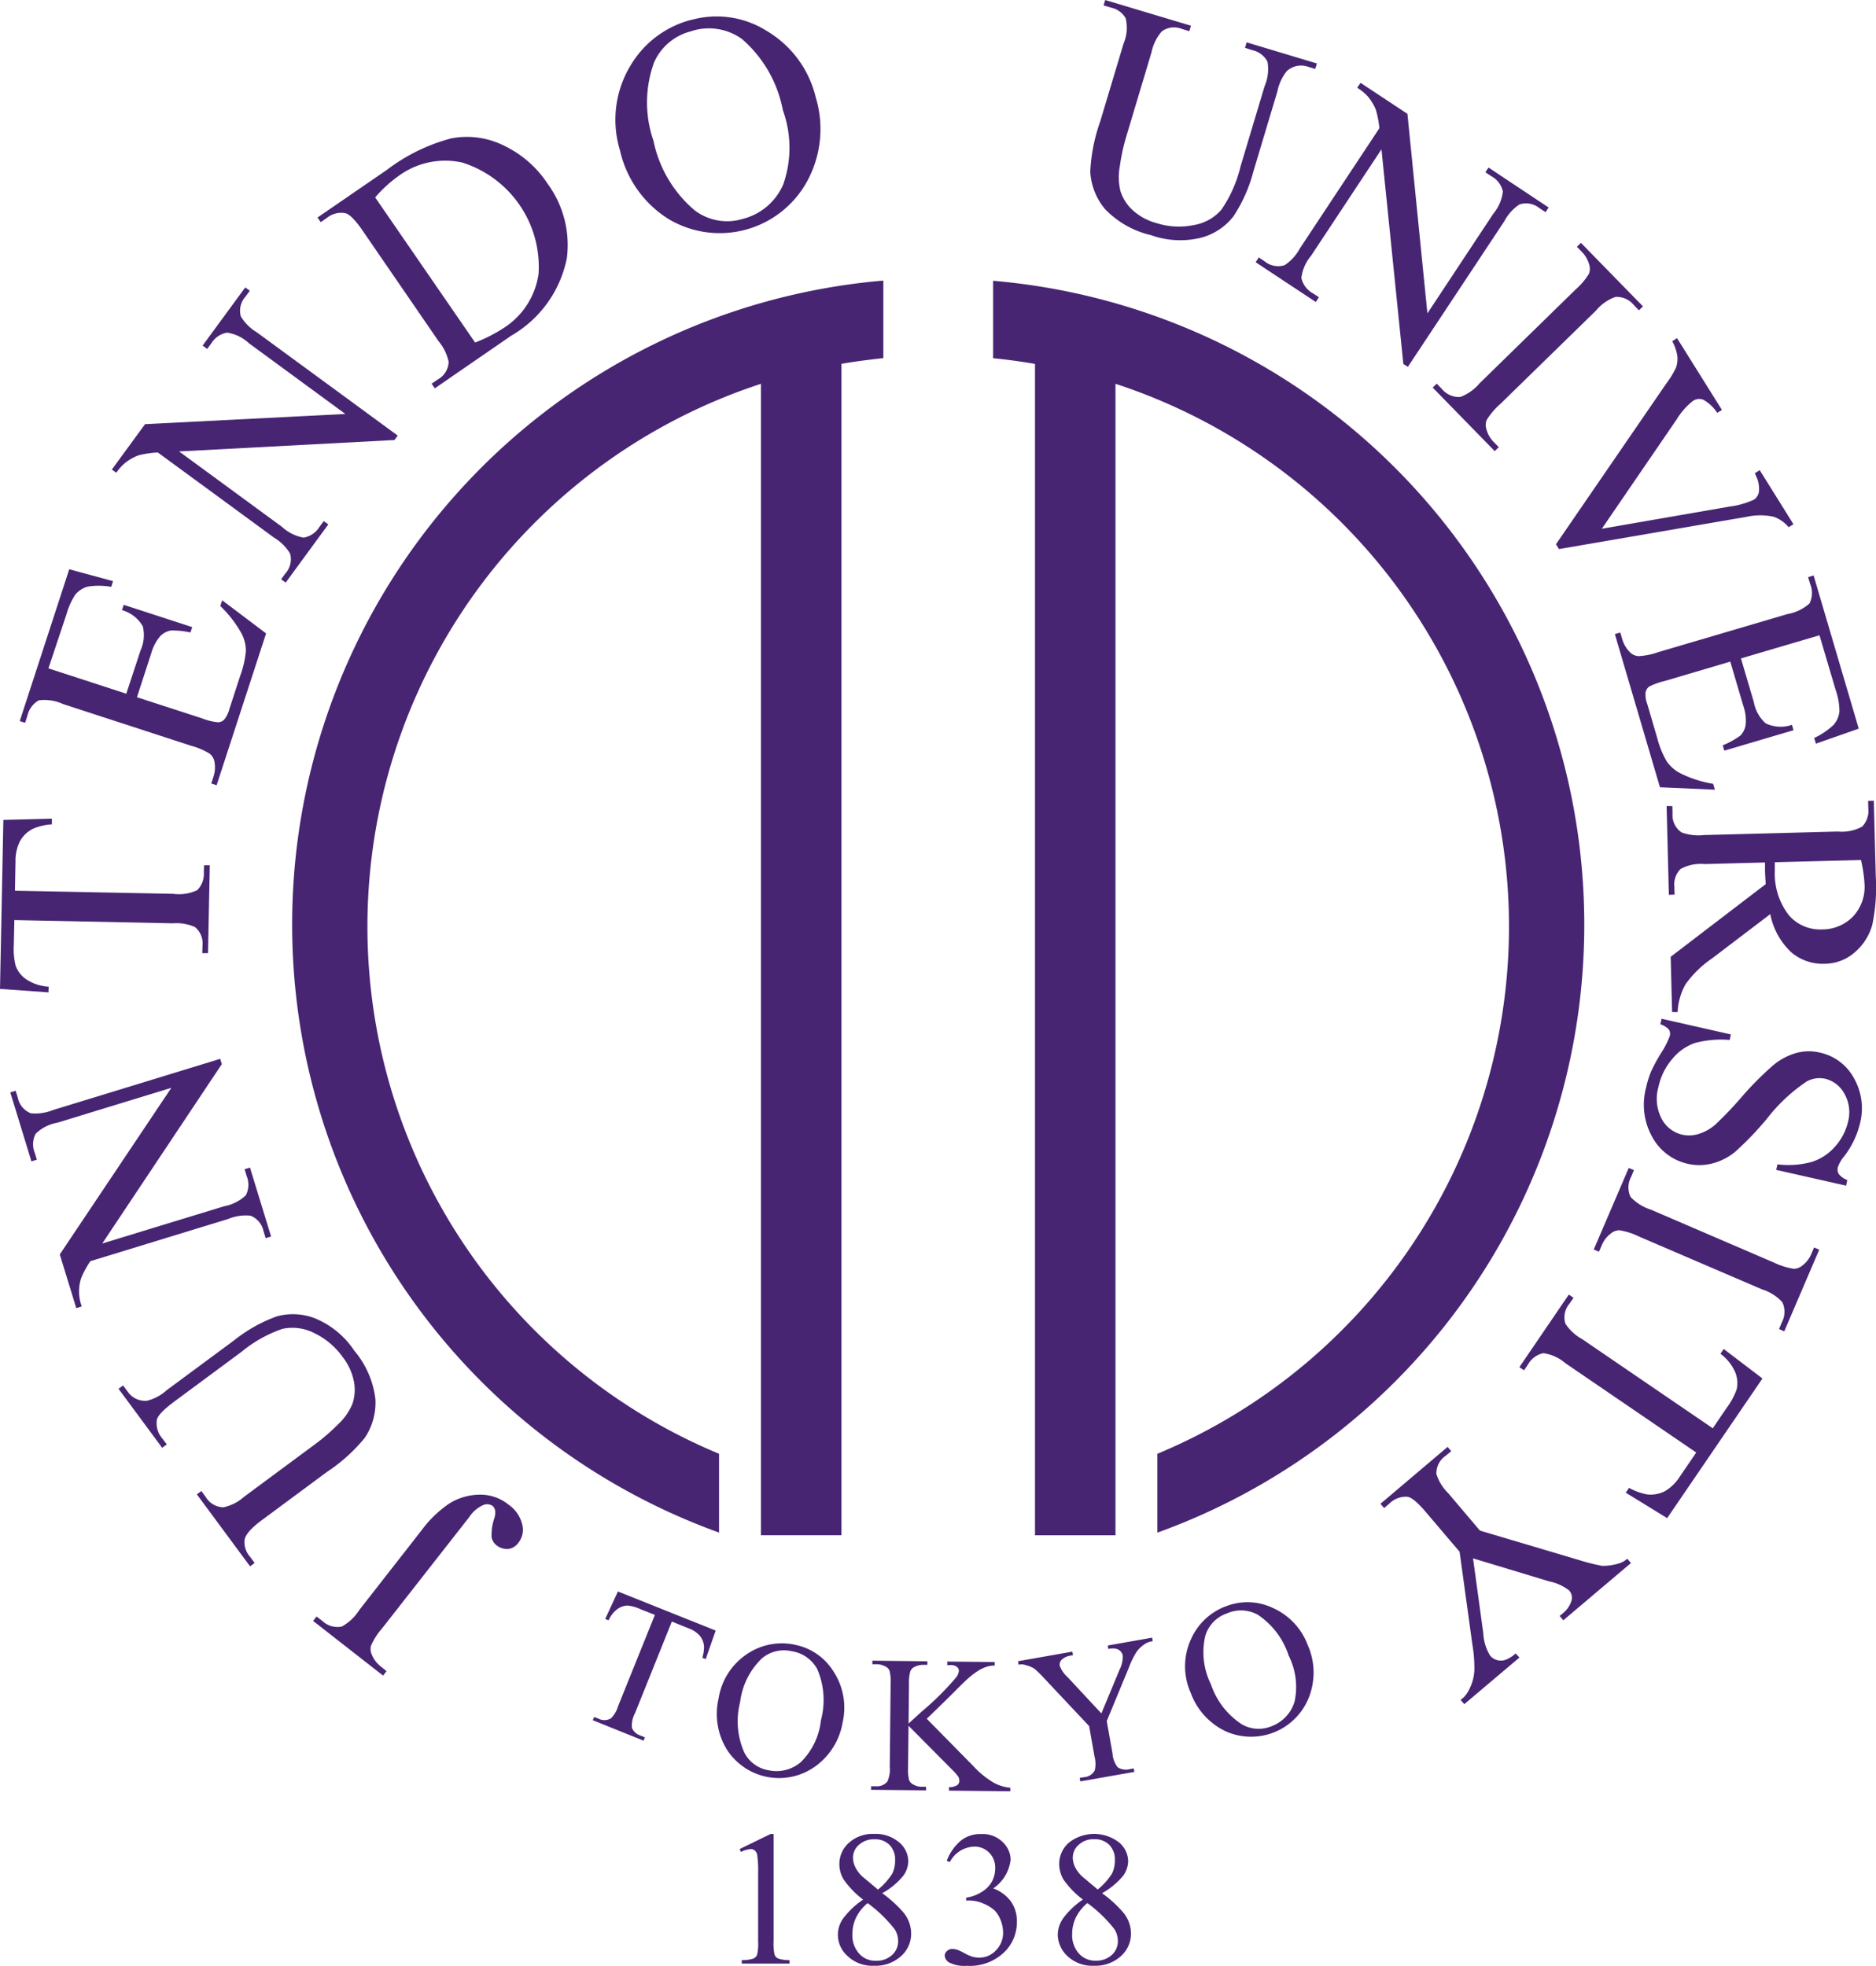
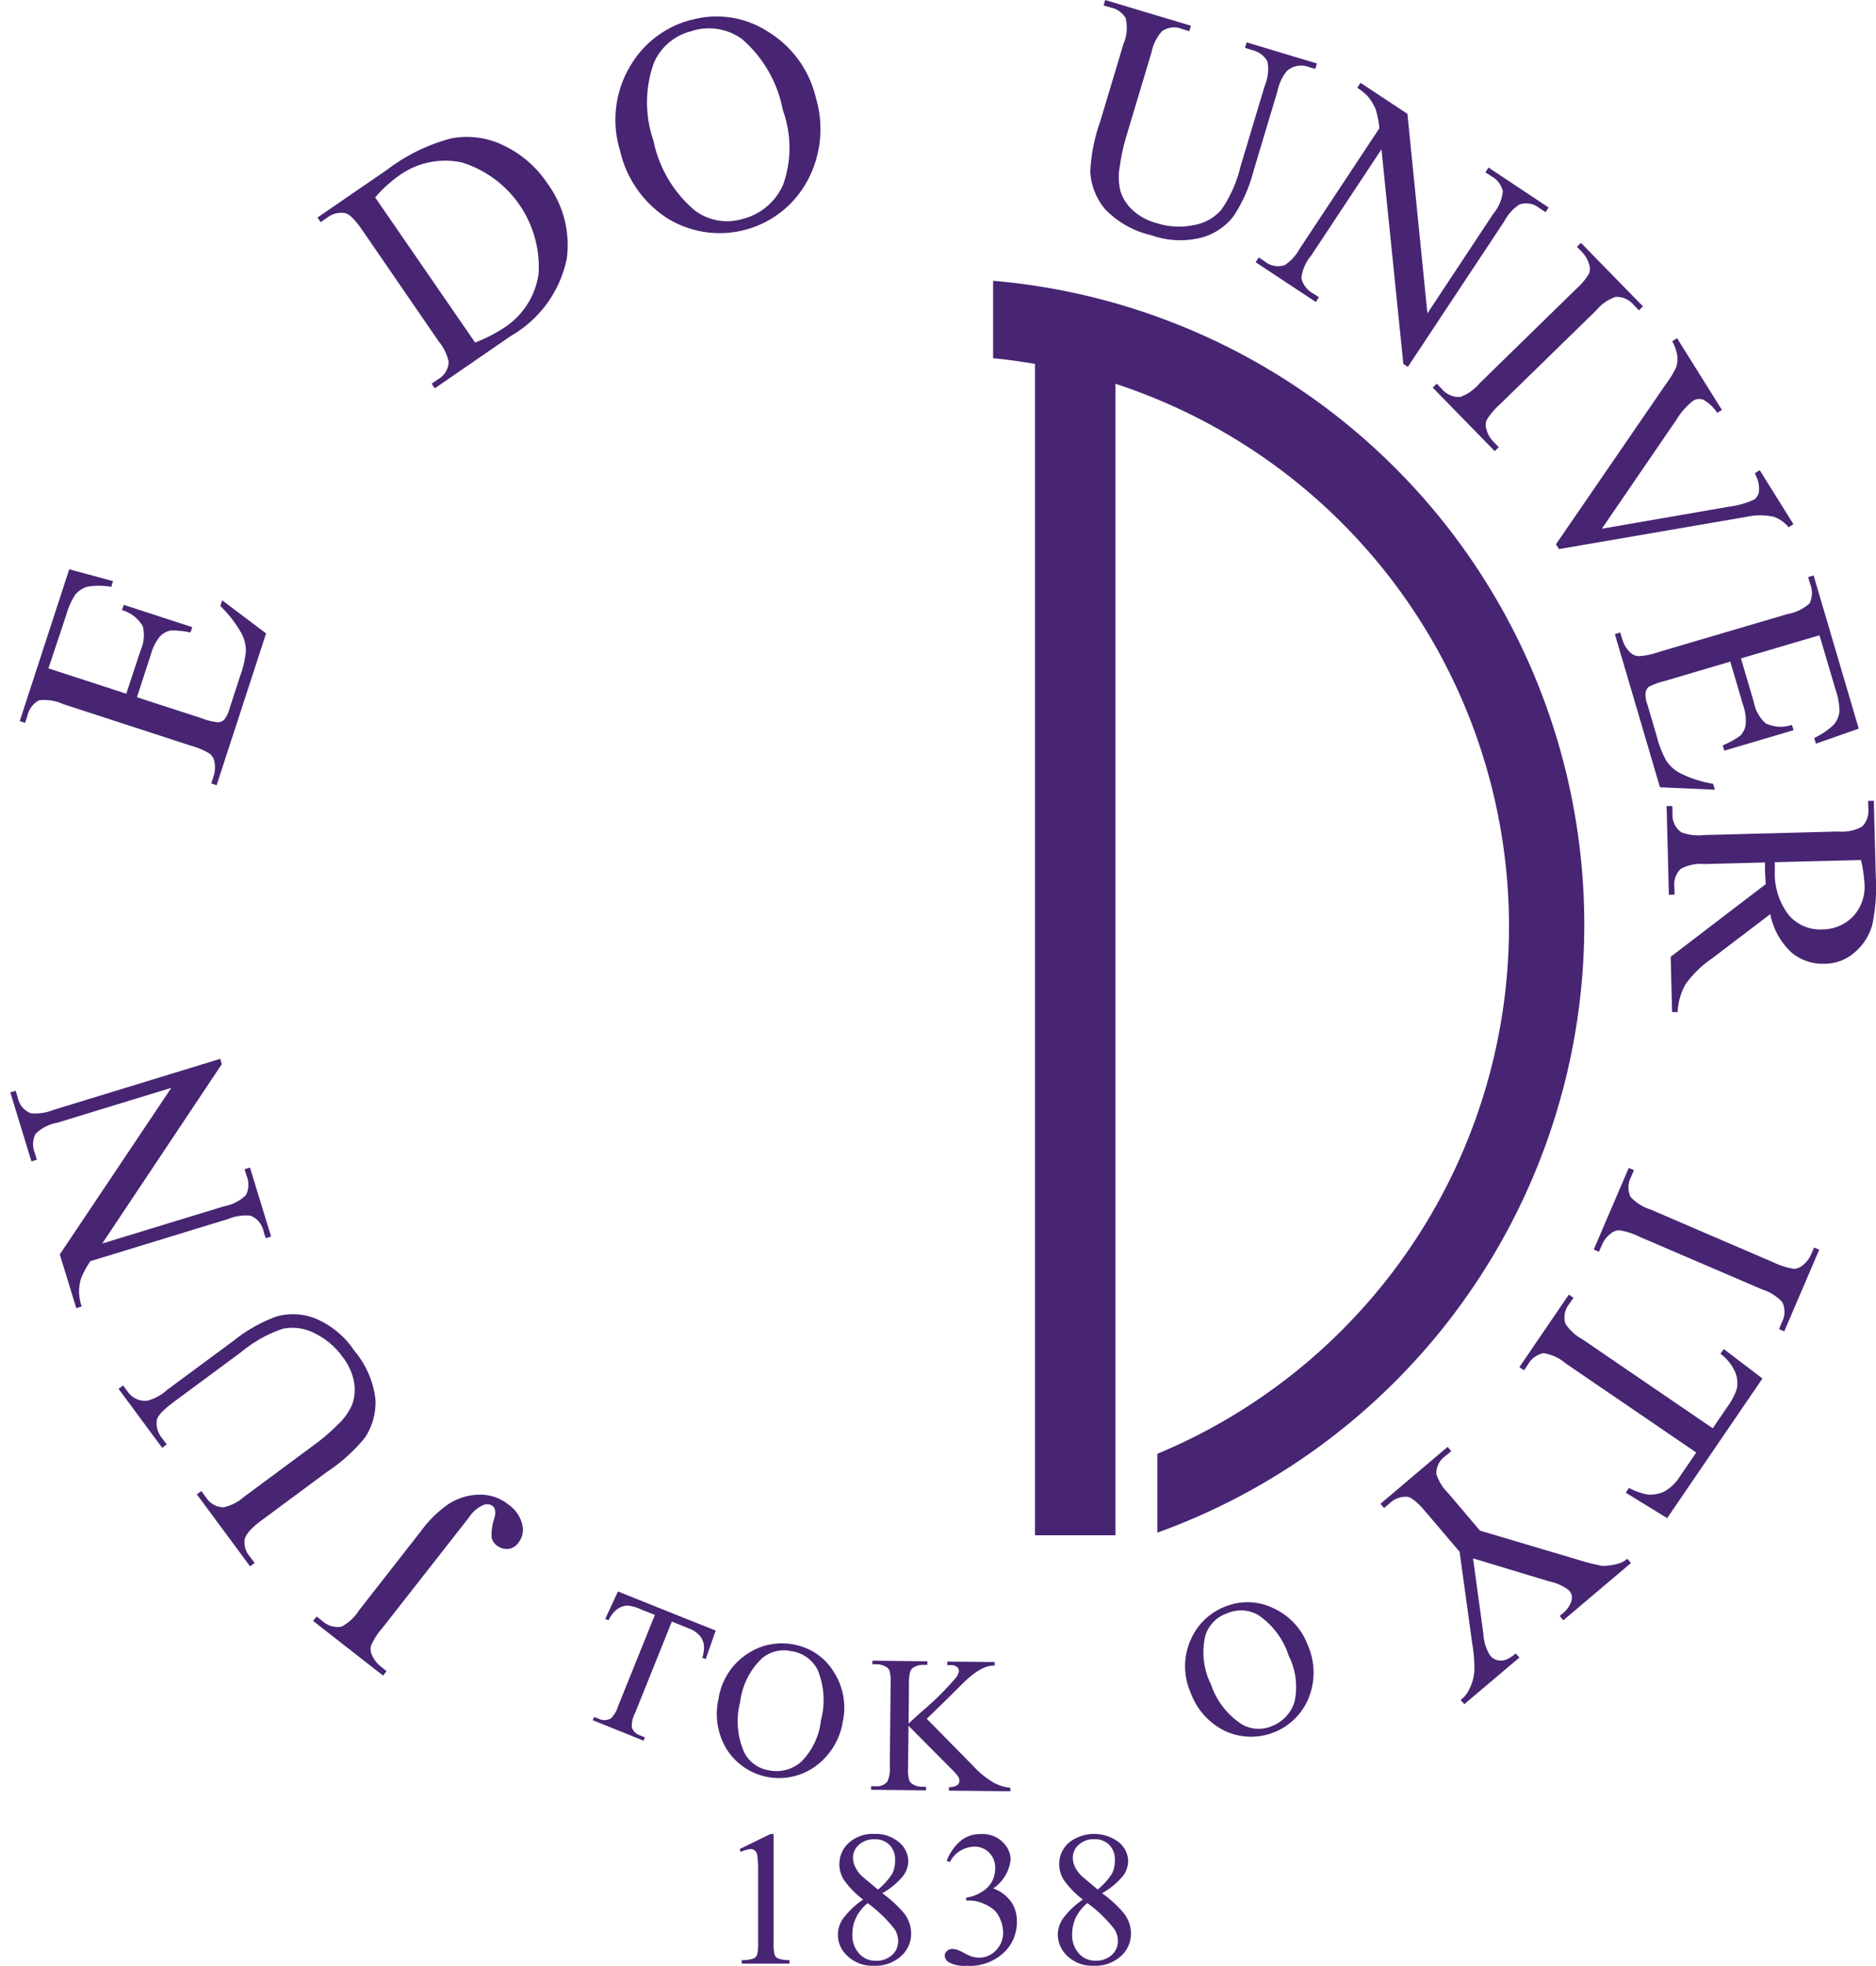
<svg xmlns="http://www.w3.org/2000/svg" width="65.736" height="68.885" viewBox="0 0 65.736 68.885">
  <g transform="translate(-1030 -1030)">
-     <path d="M1038.918,1061.128a22.65,22.65,0,0,0,14.959,21.305v-2.761a20.011,20.011,0,0,1,1.469-37.494v40.347h2.82v-41.047c.483-.083.973-.146,1.468-.2v-2.717a22.644,22.644,0,0,0-20.716,22.562" transform="translate(1.319 1.271)" fill="#472573" />
    <path d="M1060.315,1038.568v2.713q.742.074,1.468.2v41.046h2.82v-40.349a20.011,20.011,0,0,1,1.467,37.494v2.763a22.647,22.647,0,0,0-5.755-43.867" transform="translate(4.484 1.271)" fill="#472573" />
    <path d="M1052.574,1086.506l1.083-.528h.108v3.755a1.9,1.9,0,0,0,.032.466.227.227,0,0,0,.127.141,1.137,1.137,0,0,0,.4.057v.122h-1.674v-.122a1.211,1.211,0,0,0,.408-.054.261.261,0,0,0,.128-.127,1.744,1.744,0,0,0,.037-.482v-2.4a3.845,3.845,0,0,0-.032-.624.273.273,0,0,0-.084-.154.228.228,0,0,0-.148-.049.883.883,0,0,0-.338.1Z" transform="translate(3.342 8.288)" fill="#472573" />
    <path d="M1056.457,1088.277a3.126,3.126,0,0,1-.679-.7,1.035,1.035,0,0,1-.153-.544.989.989,0,0,1,.334-.746,1.239,1.239,0,0,1,.889-.312,1.259,1.259,0,0,1,.867.292.876.876,0,0,1,.325.667.894.894,0,0,1-.176.508,2.55,2.55,0,0,1-.738.611,4.206,4.206,0,0,1,.765.7,1.173,1.173,0,0,1,.249.707,1.043,1.043,0,0,1-.357.8,1.324,1.324,0,0,1-.94.334,1.26,1.26,0,0,1-.986-.394.982.982,0,0,1-.086-1.281,2.9,2.9,0,0,1,.686-.642m.156.124a1.537,1.537,0,0,0-.4.5,1.338,1.338,0,0,0-.132.586.955.955,0,0,0,.232.677.753.753,0,0,0,.588.256.794.794,0,0,0,.568-.2.641.641,0,0,0,.215-.486.758.758,0,0,0-.125-.423,4.783,4.783,0,0,0-.941-.909m.36-.476a2.416,2.416,0,0,0,.5-.557,1.039,1.039,0,0,0,.1-.467.729.729,0,0,0-.192-.538.7.7,0,0,0-.527-.2.765.765,0,0,0-.548.193.593.593,0,0,0-.209.451.757.757,0,0,0,.087.342,1.1,1.1,0,0,0,.248.324Z" transform="translate(3.787 8.288)" fill="#472573" />
    <path d="M1058.905,1086.915a1.74,1.74,0,0,1,.48-.692,1.076,1.076,0,0,1,.722-.243,1,1,0,0,1,.821.347.848.848,0,0,1,.216.551,1.412,1.412,0,0,1-.609,1.007,1.331,1.331,0,0,1,.619.457,1.19,1.19,0,0,1,.209.7,1.464,1.464,0,0,1-.367,1,1.728,1.728,0,0,1-1.386.554,1.173,1.173,0,0,1-.611-.111.3.3,0,0,1-.164-.24.214.214,0,0,1,.077-.165.255.255,0,0,1,.185-.075.6.6,0,0,1,.168.026,1.773,1.773,0,0,1,.254.119,1.591,1.591,0,0,0,.272.124.906.906,0,0,0,.259.036.785.785,0,0,0,.584-.26.867.867,0,0,0,.246-.613,1.2,1.2,0,0,0-.114-.505.954.954,0,0,0-.186-.278,1.356,1.356,0,0,0-.389-.238,1.255,1.255,0,0,0-.5-.108h-.106v-.1a1.343,1.343,0,0,0,.521-.185,1,1,0,0,0,.379-.37.984.984,0,0,0,.118-.478.736.736,0,0,0-.214-.547.716.716,0,0,0-.524-.208,1,1,0,0,0-.853.543Z" transform="translate(4.269 8.288)" fill="#472573" />
    <path d="M1063.168,1088.277a3.128,3.128,0,0,1-.681-.7,1.077,1.077,0,0,1-.152-.544.988.988,0,0,1,.333-.746,1.427,1.427,0,0,1,1.756-.02.871.871,0,0,1,.327.667.894.894,0,0,1-.176.508,2.618,2.618,0,0,1-.739.611,4.085,4.085,0,0,1,.763.7,1.16,1.16,0,0,1,.251.707,1.05,1.05,0,0,1-.356.8,1.324,1.324,0,0,1-.939.334,1.265,1.265,0,0,1-.988-.394,1.045,1.045,0,0,1-.282-.7,1.025,1.025,0,0,1,.2-.584,2.792,2.792,0,0,1,.683-.642m.154.124a1.533,1.533,0,0,0-.4.5,1.339,1.339,0,0,0-.133.586.96.96,0,0,0,.232.677.756.756,0,0,0,.589.256.8.8,0,0,0,.567-.2.639.639,0,0,0,.213-.486.756.756,0,0,0-.124-.423,4.739,4.739,0,0,0-.943-.909m.362-.476a2.379,2.379,0,0,0,.5-.557,1.052,1.052,0,0,0,.1-.467.721.721,0,0,0-.194-.538.7.7,0,0,0-.527-.2.75.75,0,0,0-.543.193.59.59,0,0,0-.21.451.772.772,0,0,0,.085.342,1.131,1.131,0,0,0,.249.324Z" transform="translate(4.78 8.288)" fill="#472573" />
    <path d="M1052.4,1079.949l-.35,1-.118-.048a1.3,1.3,0,0,0,.059-.408.667.667,0,0,0-.151-.367.961.961,0,0,0-.385-.254l-.592-.238-1.288,3.206a.932.932,0,0,0-.111.517.489.489,0,0,0,.311.274l.144.06-.046.116-1.78-.718.048-.112.148.056a.454.454,0,0,0,.441-.008,1,1,0,0,0,.25-.426l1.29-3.2-.506-.2a1.469,1.469,0,0,0-.435-.126.634.634,0,0,0-.365.116,1,1,0,0,0-.318.4l-.117-.047.446-.964Z" transform="translate(2.678 7.189)" fill="#472573" />
    <path d="M1054.595,1080.207a2.049,2.049,0,0,1,1.375.943,2.312,2.312,0,0,1,.321,1.762,2.387,2.387,0,0,1-.961,1.559,2.174,2.174,0,0,1-3.089-.573,2.378,2.378,0,0,1-.3-1.808,2.3,2.3,0,0,1,1.051-1.591,2.174,2.174,0,0,1,1.608-.293m-.108.228a1.191,1.191,0,0,0-1.04.26,2.547,2.547,0,0,0-.757,1.526,2.693,2.693,0,0,0,.146,1.764,1.169,1.169,0,0,0,.859.625,1.307,1.307,0,0,0,1.127-.292,2.413,2.413,0,0,0,.7-1.462,2.742,2.742,0,0,0-.126-1.786,1.229,1.229,0,0,0-.911-.635" transform="translate(3.239 7.425)" fill="#472573" />
    <path d="M1058.539,1082.726l1.649,1.676a3.111,3.111,0,0,0,.7.565,1.476,1.476,0,0,0,.579.175l0,.124-2.151-.023,0-.123a.5.5,0,0,0,.279-.062.186.186,0,0,0,.086-.145.356.356,0,0,0-.03-.146,1.626,1.626,0,0,0-.206-.239l-1.546-1.558-.016,1.458a1.522,1.522,0,0,0,.039.454.309.309,0,0,0,.138.144.587.587,0,0,0,.3.082l.154,0,0,.125-1.927-.019v-.124l.161,0a.477.477,0,0,0,.408-.162,1,1,0,0,0,.086-.511l.03-2.92a1.558,1.558,0,0,0-.038-.457.3.3,0,0,0-.135-.142.654.654,0,0,0-.306-.084l-.16,0v-.125l1.927.022v.124l-.154,0a.666.666,0,0,0-.3.074.3.3,0,0,0-.146.159,1.467,1.467,0,0,0-.045.44l-.014,1.384q.067-.062.459-.419a9.9,9.9,0,0,0,1.21-1.2.455.455,0,0,0,.094-.232.174.174,0,0,0-.07-.135.349.349,0,0,0-.236-.062h-.1v-.124l1.661.017v.123a.916.916,0,0,0-.268.038,1.361,1.361,0,0,0-.3.138,2.9,2.9,0,0,0-.43.335q-.074.066-.685.676Z" transform="translate(3.936 7.503)" fill="#472573" />
-     <path d="M1064.216,1080.262l1.555-.276.022.124-.086.016a.644.644,0,0,0-.236.115.974.974,0,0,0-.262.272,2.849,2.849,0,0,0-.251.519l-.777,1.878.2,1.121a.891.891,0,0,0,.181.495.518.518,0,0,0,.42.069l.144-.026.022.122-1.894.333-.019-.123.155-.026a.451.451,0,0,0,.372-.24,1.031,1.031,0,0,0-.012-.495l-.186-1.054-1.55-1.648a4.127,4.127,0,0,0-.365-.362,1.188,1.188,0,0,0-.356-.14.374.374,0,0,0-.2,0l-.022-.124,1.905-.335.022.124-.1.017a.573.573,0,0,0-.271.121.239.239,0,0,0-.091.239,1.011,1.011,0,0,0,.275.394l1.182,1.27.634-1.526a1.03,1.03,0,0,0,.116-.493.284.284,0,0,0-.077-.156.288.288,0,0,0-.155-.09.638.638,0,0,0-.275.006Z" transform="translate(4.6 7.399)" fill="#472573" />
    <path d="M1067.576,1079.06a2.062,2.062,0,0,1,1.666.045,2.306,2.306,0,0,1,1.226,1.3,2.378,2.378,0,0,1,.044,1.829,2.177,2.177,0,0,1-2.907,1.2,2.39,2.39,0,0,1-1.236-1.351,2.282,2.282,0,0,1,.017-1.9,2.165,2.165,0,0,1,1.189-1.125m.035.25a1.187,1.187,0,0,0-.733.786,2.532,2.532,0,0,0,.2,1.69,2.7,2.7,0,0,0,1.081,1.4,1.182,1.182,0,0,0,1.061.06,1.322,1.322,0,0,0,.789-.859,2.438,2.438,0,0,0-.208-1.61,2.73,2.73,0,0,0-1.077-1.427,1.214,1.214,0,0,0-1.108-.04" transform="translate(5.355 7.238)" fill="#472573" />
    <path d="M1042.13,1081.81l-.122.154-2.452-1.916.122-.154.208.16a.769.769,0,0,0,.672.193,1.644,1.644,0,0,0,.609-.571l2.188-2.8a3.987,3.987,0,0,1,.959-.932,2.048,2.048,0,0,1,1.032-.319,1.579,1.579,0,0,1,1.069.357,1.169,1.169,0,0,1,.469.686.73.73,0,0,1-.122.625.537.537,0,0,1-.349.232.6.6,0,0,1-.427-.124.476.476,0,0,1-.175-.28,1.817,1.817,0,0,1,.1-.684c.054-.2.03-.342-.072-.422a.337.337,0,0,0-.322-.026,1.13,1.13,0,0,0-.486.416l-3.054,3.9a2.342,2.342,0,0,0-.394.618.49.49,0,0,0,.036.32,1,1,0,0,0,.307.4Z" transform="translate(1.415 6.751)" fill="#472573" />
    <path d="M1035.306,1074.675l-.16.12-1.529-2.067.159-.118.163.219a.738.738,0,0,0,.68.316,1.594,1.594,0,0,0,.687-.37l2.367-1.751a5.247,5.247,0,0,1,1.491-.835,2.132,2.132,0,0,1,1.338.07,3.037,3.037,0,0,1,1.375,1.132,3.229,3.229,0,0,1,.741,1.694,2.216,2.216,0,0,1-.372,1.36,5.946,5.946,0,0,1-1.333,1.2l-2.282,1.69c-.357.265-.557.489-.595.671a.758.758,0,0,0,.187.605l.162.218-.159.12-1.865-2.522.157-.118.165.225a.731.731,0,0,0,.612.345,1.587,1.587,0,0,0,.725-.371l2.542-1.882a6.9,6.9,0,0,0,.734-.641,2.077,2.077,0,0,0,.517-.732,1.543,1.543,0,0,0,.054-.77,2.026,2.026,0,0,0-.4-.873,2.6,2.6,0,0,0-1.006-.841,1.668,1.668,0,0,0-1.1-.142,4.593,4.593,0,0,0-1.442.81l-2.364,1.749c-.363.272-.562.48-.595.627a.8.8,0,0,0,.181.642Z" transform="translate(0.537 5.938)" fill="#472573" />
    <path d="M1032.627,1071.056l-.578-1.883,3.909-5.838-4,1.224a1.442,1.442,0,0,0-.755.386.791.791,0,0,0-.032.665l.073.243-.189.059-.74-2.417.188-.057.076.246a.735.735,0,0,0,.457.543,1.66,1.66,0,0,0,.783-.116l5.851-1.792.057.185-4.19,6.286,4.274-1.306a1.491,1.491,0,0,0,.757-.384.8.8,0,0,0,.032-.666l-.076-.247.189-.059.74,2.417-.19.057-.074-.239a.745.745,0,0,0-.457-.548,1.614,1.614,0,0,0-.783.116l-4.828,1.478a3.165,3.165,0,0,0-.325.6,1.532,1.532,0,0,0,.022.986Z" transform="translate(0.046 4.784)" fill="#472573" />
-     <path d="M1030.118,1055.032l1.7-.045,0,.2a1.985,1.985,0,0,0-.645.148,1.067,1.067,0,0,0-.468.431,1.539,1.539,0,0,0-.162.724l-.019,1.023,5.547.109a1.5,1.5,0,0,0,.837-.127.8.8,0,0,0,.235-.621l.008-.252.2,0-.062,3.079-.2,0,.006-.257a.742.742,0,0,0-.265-.659,1.618,1.618,0,0,0-.779-.13l-5.548-.113-.019.873a2.433,2.433,0,0,0,.064.725.974.974,0,0,0,.381.484,1.584,1.584,0,0,0,.777.251l-.006.2-1.7-.121Z" transform="translate(0 3.699)" fill="#472573" />
    <path d="M1031.609,1050.848l2.728.889.5-1.517a1.3,1.3,0,0,0,.078-.847,1.219,1.219,0,0,0-.729-.565l.062-.186,2.4.781-.062.188a2.9,2.9,0,0,0-.691-.069.692.692,0,0,0-.379.21,1.618,1.618,0,0,0-.31.607l-.495,1.521,2.277.739a2.07,2.07,0,0,0,.57.14.322.322,0,0,0,.206-.09.95.95,0,0,0,.183-.366l.381-1.172a3.346,3.346,0,0,0,.2-.876,1.316,1.316,0,0,0-.155-.613,4.087,4.087,0,0,0-.742-.959l.067-.2,1.538,1.161-1.734,5.321-.187-.063.079-.246a1.029,1.029,0,0,0,.035-.5.458.458,0,0,0-.173-.3,2.433,2.433,0,0,0-.648-.275l-4.486-1.462a1.565,1.565,0,0,0-.851-.13.832.832,0,0,0-.4.543l-.079.244-.188-.06,1.734-5.32,1.535.416-.063.2a2.512,2.512,0,0,0-.827-.008.876.876,0,0,0-.435.284,2.5,2.5,0,0,0-.31.695Z" transform="translate(0.088 2.572)" fill="#472573" />
-     <path d="M1033.413,1045.152l1.164-1.591,7.018-.357-3.379-2.479a1.429,1.429,0,0,0-.763-.371.8.8,0,0,0-.551.371l-.148.2-.16-.118,1.494-2.037.159.116-.152.208a.738.738,0,0,0-.162.691,1.623,1.623,0,0,0,.559.557l4.938,3.62-.114.155-7.547.4,3.606,2.643a1.5,1.5,0,0,0,.759.378.808.808,0,0,0,.551-.374l.154-.206.159.116-1.494,2.04-.159-.118.147-.2a.744.744,0,0,0,.167-.7,1.651,1.651,0,0,0-.562-.558l-4.072-2.984a3.244,3.244,0,0,0-.678.1,1.763,1.763,0,0,0-.459.257,1.684,1.684,0,0,0-.318.352Z" transform="translate(0.506 1.302)" fill="#472573" />
    <path d="M1043.8,1042.988l-.111-.164.226-.153a.727.727,0,0,0,.371-.613,1.68,1.68,0,0,0-.352-.72l-2.656-3.867c-.256-.375-.458-.579-.605-.619a.792.792,0,0,0-.645.157l-.224.156-.114-.162,2.437-1.674a6.412,6.412,0,0,1,2.251-1.1,2.91,2.91,0,0,1,1.821.242,3.784,3.784,0,0,1,1.555,1.348,3.633,3.633,0,0,1,.674,2.609,4.054,4.054,0,0,1-1.953,2.718Zm1.413-1.605a5.359,5.359,0,0,0,1.024-.524,2.7,2.7,0,0,0,1.2-1.885,3.833,3.833,0,0,0-2.683-3.9,2.759,2.759,0,0,0-2.225.474,4.543,4.543,0,0,0-.818.75Z" transform="translate(1.435 0.62)" fill="#472573" />
    <path d="M1051.458,1030.62a3.292,3.292,0,0,1,2.645.4,3.7,3.7,0,0,1,1.7,2.317,3.823,3.823,0,0,1-.292,2.924,3.493,3.493,0,0,1-4.866,1.34,3.817,3.817,0,0,1-1.7-2.4,3.675,3.675,0,0,1,.4-3.032,3.486,3.486,0,0,1,2.115-1.553m0,.4a1.928,1.928,0,0,0-1.323,1.1,4.1,4.1,0,0,0-.022,2.736,4.337,4.337,0,0,0,1.447,2.446,1.883,1.883,0,0,0,1.679.3,2.105,2.105,0,0,0,1.423-1.21,3.87,3.87,0,0,0-.013-2.6,4.369,4.369,0,0,0-1.43-2.492,1.982,1.982,0,0,0-1.762-.283" transform="translate(2.781 0.074)" fill="#472573" />
    <path d="M1068.7,1031.676l.056-.192,2.463.74-.058.192-.262-.08a.74.74,0,0,0-.733.154,1.641,1.641,0,0,0-.33.707l-.845,2.82a5.247,5.247,0,0,1-.695,1.562,2.126,2.126,0,0,1-1.113.745,3.053,3.053,0,0,1-1.778-.084,3.244,3.244,0,0,1-1.61-.913,2.223,2.223,0,0,1-.517-1.312,6.113,6.113,0,0,1,.349-1.762l.815-2.718a1.43,1.43,0,0,0,.076-.895.766.766,0,0,0-.511-.372l-.262-.078.056-.189,3.005.9-.057.192-.266-.08a.72.72,0,0,0-.7.088,1.609,1.609,0,0,0-.359.729l-.908,3.032a6.8,6.8,0,0,0-.2.948,2.067,2.067,0,0,0,.023.9,1.544,1.544,0,0,0,.418.649,2.009,2.009,0,0,0,.843.459,2.572,2.572,0,0,0,1.31.068,1.628,1.628,0,0,0,.962-.538,4.529,4.529,0,0,0,.67-1.513l.845-2.817a1.508,1.508,0,0,0,.1-.858.784.784,0,0,0-.527-.4Z" transform="translate(4.926 0)" fill="#472573" />
    <path d="M1072,1032.528l1.643,1.086.7,6.992,2.309-3.492a1.457,1.457,0,0,0,.335-.781.8.8,0,0,0-.4-.531l-.213-.14.11-.166,2.107,1.4-.108.164-.216-.142a.735.735,0,0,0-.7-.128,1.6,1.6,0,0,0-.53.589l-3.378,5.1-.159-.1-.767-7.521-2.467,3.73a1.5,1.5,0,0,0-.34.776.82.82,0,0,0,.4.537l.216.139-.11.167-2.107-1.393.108-.168.21.14a.747.747,0,0,0,.7.13,1.631,1.631,0,0,0,.532-.587l2.785-4.211a3.271,3.271,0,0,0-.132-.671,1.814,1.814,0,0,0-.278-.448,1.84,1.84,0,0,0-.367-.3Z" transform="translate(5.674 0.375)" fill="#472573" />
    <path d="M1076.047,1044.57l-.142.138-2.173-2.226.141-.138.18.186a.78.78,0,0,0,.643.281,1.611,1.611,0,0,0,.681-.482l3.356-3.279a2.387,2.387,0,0,0,.474-.557.49.49,0,0,0,.009-.319,1.024,1.024,0,0,0-.252-.442l-.179-.184.141-.138,2.173,2.225-.141.14-.184-.191a.768.768,0,0,0-.64-.279,1.573,1.573,0,0,0-.683.481l-3.357,3.276a2.432,2.432,0,0,0-.472.557.483.483,0,0,0-.008.325,1,1,0,0,0,.248.437Z" transform="translate(6.471 1.1)" fill="#472573" />
    <path d="M1085.814,1046.841l-.168.106a1.192,1.192,0,0,0-.52-.366,2.2,2.2,0,0,0-.946,0l-6.581,1.131-.106-.168,3.863-5.629a3.278,3.278,0,0,0,.343-.559.949.949,0,0,0,.046-.417,1.568,1.568,0,0,0-.178-.51l.168-.108,1.574,2.517-.168.1a1.371,1.371,0,0,0-.494-.463.4.4,0,0,0-.348.041,2.407,2.407,0,0,0-.576.651L1079.1,1047l4.471-.776a2.935,2.935,0,0,0,.865-.246.409.409,0,0,0,.17-.288,1.008,1.008,0,0,0-.108-.551c-.006-.018-.018-.046-.036-.086l.17-.106Z" transform="translate(7.029 1.528)" fill="#472573" />
    <path d="M1086.46,1049.661l-2.752.811.452,1.534a1.315,1.315,0,0,0,.414.741,1.206,1.206,0,0,0,.921.052l.055.189-2.424.716-.056-.187a2.907,2.907,0,0,0,.611-.336.67.67,0,0,0,.192-.39,1.6,1.6,0,0,0-.088-.676l-.451-1.531-2.3.68a2.4,2.4,0,0,0-.551.2.357.357,0,0,0-.116.192.912.912,0,0,0,.056.408l.347,1.18a3.248,3.248,0,0,0,.336.835,1.333,1.333,0,0,0,.476.417,4.028,4.028,0,0,0,1.152.37l.06.206-1.924-.085-1.581-5.368.189-.056.074.246a1.039,1.039,0,0,0,.256.434.454.454,0,0,0,.311.149,2.4,2.4,0,0,0,.691-.14l4.525-1.334a1.563,1.563,0,0,0,.776-.373.833.833,0,0,0,.024-.675l-.074-.247.192-.059,1.582,5.369-1.5.526-.061-.2a2.512,2.512,0,0,0,.685-.464.832.832,0,0,0,.2-.481,2.344,2.344,0,0,0-.135-.745Z" transform="translate(7.296 2.6)" fill="#472573" />
    <path d="M1081.06,1061.847l-.049-1.937,3.329-2.545q-.017-.272-.024-.445v-.149c0-.052,0-.108,0-.166l-2.11.056a1.476,1.476,0,0,0-.848.172.758.758,0,0,0-.219.615l.008.284-.2.007-.079-3.111.2,0,.008.27a.727.727,0,0,0,.316.654,1.732,1.732,0,0,0,.79.092l4.689-.123a1.483,1.483,0,0,0,.846-.171.783.783,0,0,0,.219-.627l-.008-.275.2-.006.069,2.645a6.394,6.394,0,0,1-.124,1.71,1.955,1.955,0,0,1-.6.946,1.612,1.612,0,0,1-1.069.412,1.7,1.7,0,0,1-1.172-.406,2.48,2.48,0,0,1-.731-1.334l-2.043,1.554a3.688,3.688,0,0,0-.929.907,2.218,2.218,0,0,0-.276.973Zm3.6-5.251c0,.069,0,.124,0,.177s0,.092,0,.123a2.37,2.37,0,0,0,.49,1.555,1.441,1.441,0,0,0,1.16.5,1.5,1.5,0,0,0,1.093-.456,1.52,1.52,0,0,0,.4-1.137,5,5,0,0,0-.124-.838Z" transform="translate(7.531 3.617)" fill="#472573" />
-     <path d="M1087.26,1066.944l-2.449-.554.044-.194a3.1,3.1,0,0,0,1.2-.084,1.8,1.8,0,0,0,.819-.539,1.97,1.97,0,0,0,.456-.877,1.3,1.3,0,0,0-.129-.973,1.04,1.04,0,0,0-.675-.526.931.931,0,0,0-.641.092,5.931,5.931,0,0,0-1.392,1.3,11.085,11.085,0,0,1-1.123,1.171,2.092,2.092,0,0,1-.8.406,1.813,1.813,0,0,1-.853.013,1.888,1.888,0,0,1-1.247-.937,2.314,2.314,0,0,1-.217-1.738,3.223,3.223,0,0,1,.178-.57,6.112,6.112,0,0,1,.341-.629,3.066,3.066,0,0,0,.31-.607.282.282,0,0,0-.03-.223.666.666,0,0,0-.3-.186l.043-.194,2.429.549-.044.194a3.538,3.538,0,0,0-1.224.108,1.8,1.8,0,0,0-.788.559,2.218,2.218,0,0,0-.484.983,1.5,1.5,0,0,0,.111,1.106,1.085,1.085,0,0,0,.729.564,1.115,1.115,0,0,0,.559-.024,1.6,1.6,0,0,0,.6-.335,12.94,12.94,0,0,0,.916-.961,11.144,11.144,0,0,1,1.1-1.108,2.208,2.208,0,0,1,.8-.432,1.669,1.669,0,0,1,.849-.016,1.784,1.784,0,0,1,1.18.881,2.14,2.14,0,0,1,.216,1.612,3.065,3.065,0,0,1-.548,1.135,1.251,1.251,0,0,0-.224.384.321.321,0,0,0,.03.24.673.673,0,0,0,.3.211Z" transform="translate(7.428 4.604)" fill="#472573" />
    <path d="M1078.828,1068.584l-.182-.078,1.226-2.858.182.078-.1.238a.774.774,0,0,0-.018.7,1.647,1.647,0,0,0,.707.444l4.31,1.854a2.574,2.574,0,0,0,.7.221.489.489,0,0,0,.3-.112,1,1,0,0,0,.313-.4l.1-.235.181.077-1.226,2.861-.182-.079.1-.242a.778.778,0,0,0,.014-.7,1.593,1.593,0,0,0-.705-.447l-4.312-1.852a2.435,2.435,0,0,0-.694-.222.474.474,0,0,0-.3.116.958.958,0,0,0-.31.4Z" transform="translate(7.2 5.278)" fill="#472573" />
    <path d="M1081.554,1077.349l-1.451-.892.116-.168a2.169,2.169,0,0,0,.621.227,1.089,1.089,0,0,0,.627-.108,1.526,1.526,0,0,0,.53-.515l.576-.843-4.582-3.129a1.518,1.518,0,0,0-.773-.353.8.8,0,0,0-.538.394l-.141.206-.164-.109,1.734-2.545.163.114-.144.209a.74.74,0,0,0-.138.7,1.629,1.629,0,0,0,.58.535l4.582,3.128.491-.722a2.418,2.418,0,0,0,.346-.64,1,1,0,0,0-.054-.611,1.6,1.6,0,0,0-.513-.637l.114-.168,1.357,1.033Z" transform="translate(6.864 5.849)" fill="#472573" />
    <path d="M1077.008,1081.547l-1.932,1.634-.13-.148.108-.089a1.123,1.123,0,0,0,.23-.358,1.558,1.558,0,0,0,.144-.587,4.833,4.833,0,0,0-.071-.919l-.446-3.239-1.179-1.386c-.287-.341-.505-.523-.652-.541a.821.821,0,0,0-.635.243l-.18.152-.127-.149,2.353-1.994.127.149-.2.167a.734.734,0,0,0-.32.635,1.616,1.616,0,0,0,.416.673l1.11,1.31,3.485,1.035a6.738,6.738,0,0,0,.8.2,1.929,1.929,0,0,0,.605-.092.715.715,0,0,0,.272-.159l.13.152-2.372,2.007-.127-.154.122-.1a.905.905,0,0,0,.278-.391.38.38,0,0,0-.067-.4,1.663,1.663,0,0,0-.7-.319l-2.668-.807.36,2.629a1.623,1.623,0,0,0,.24.78.477.477,0,0,0,.231.153.5.5,0,0,0,.289,0,1.125,1.125,0,0,0,.374-.23Z" transform="translate(6.234 6.535)" fill="#472573" />
  </g>
</svg>